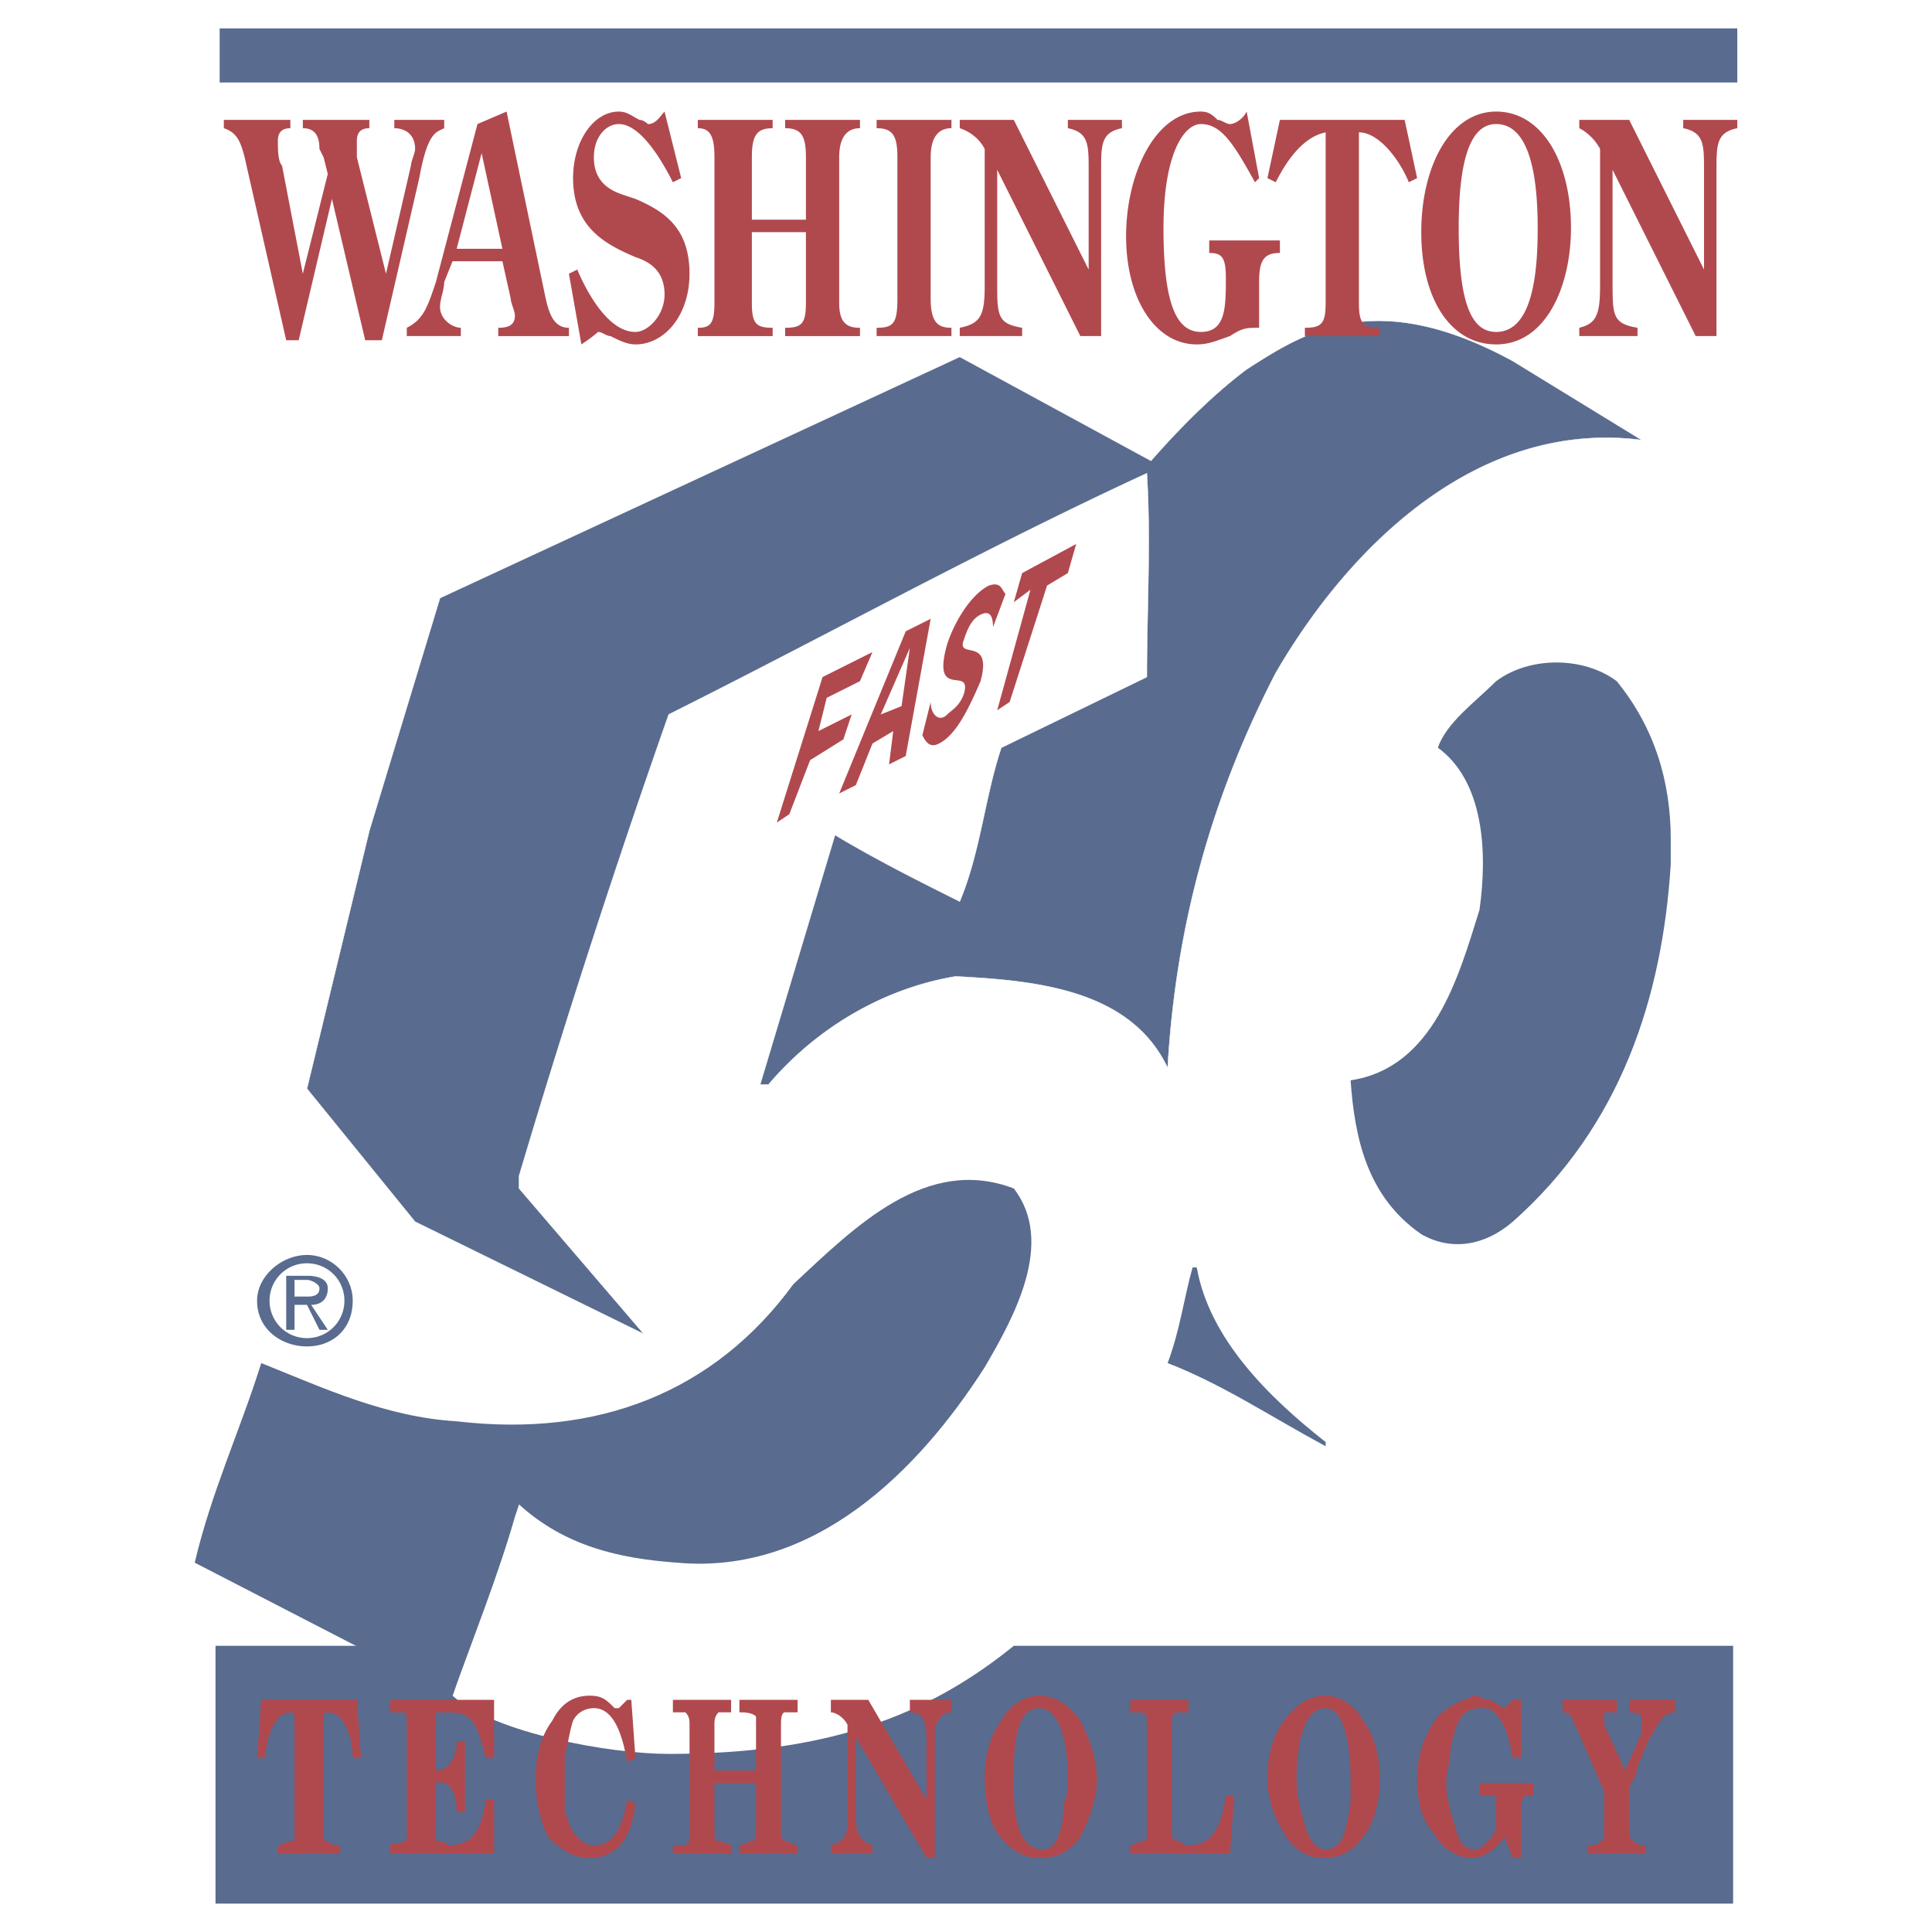
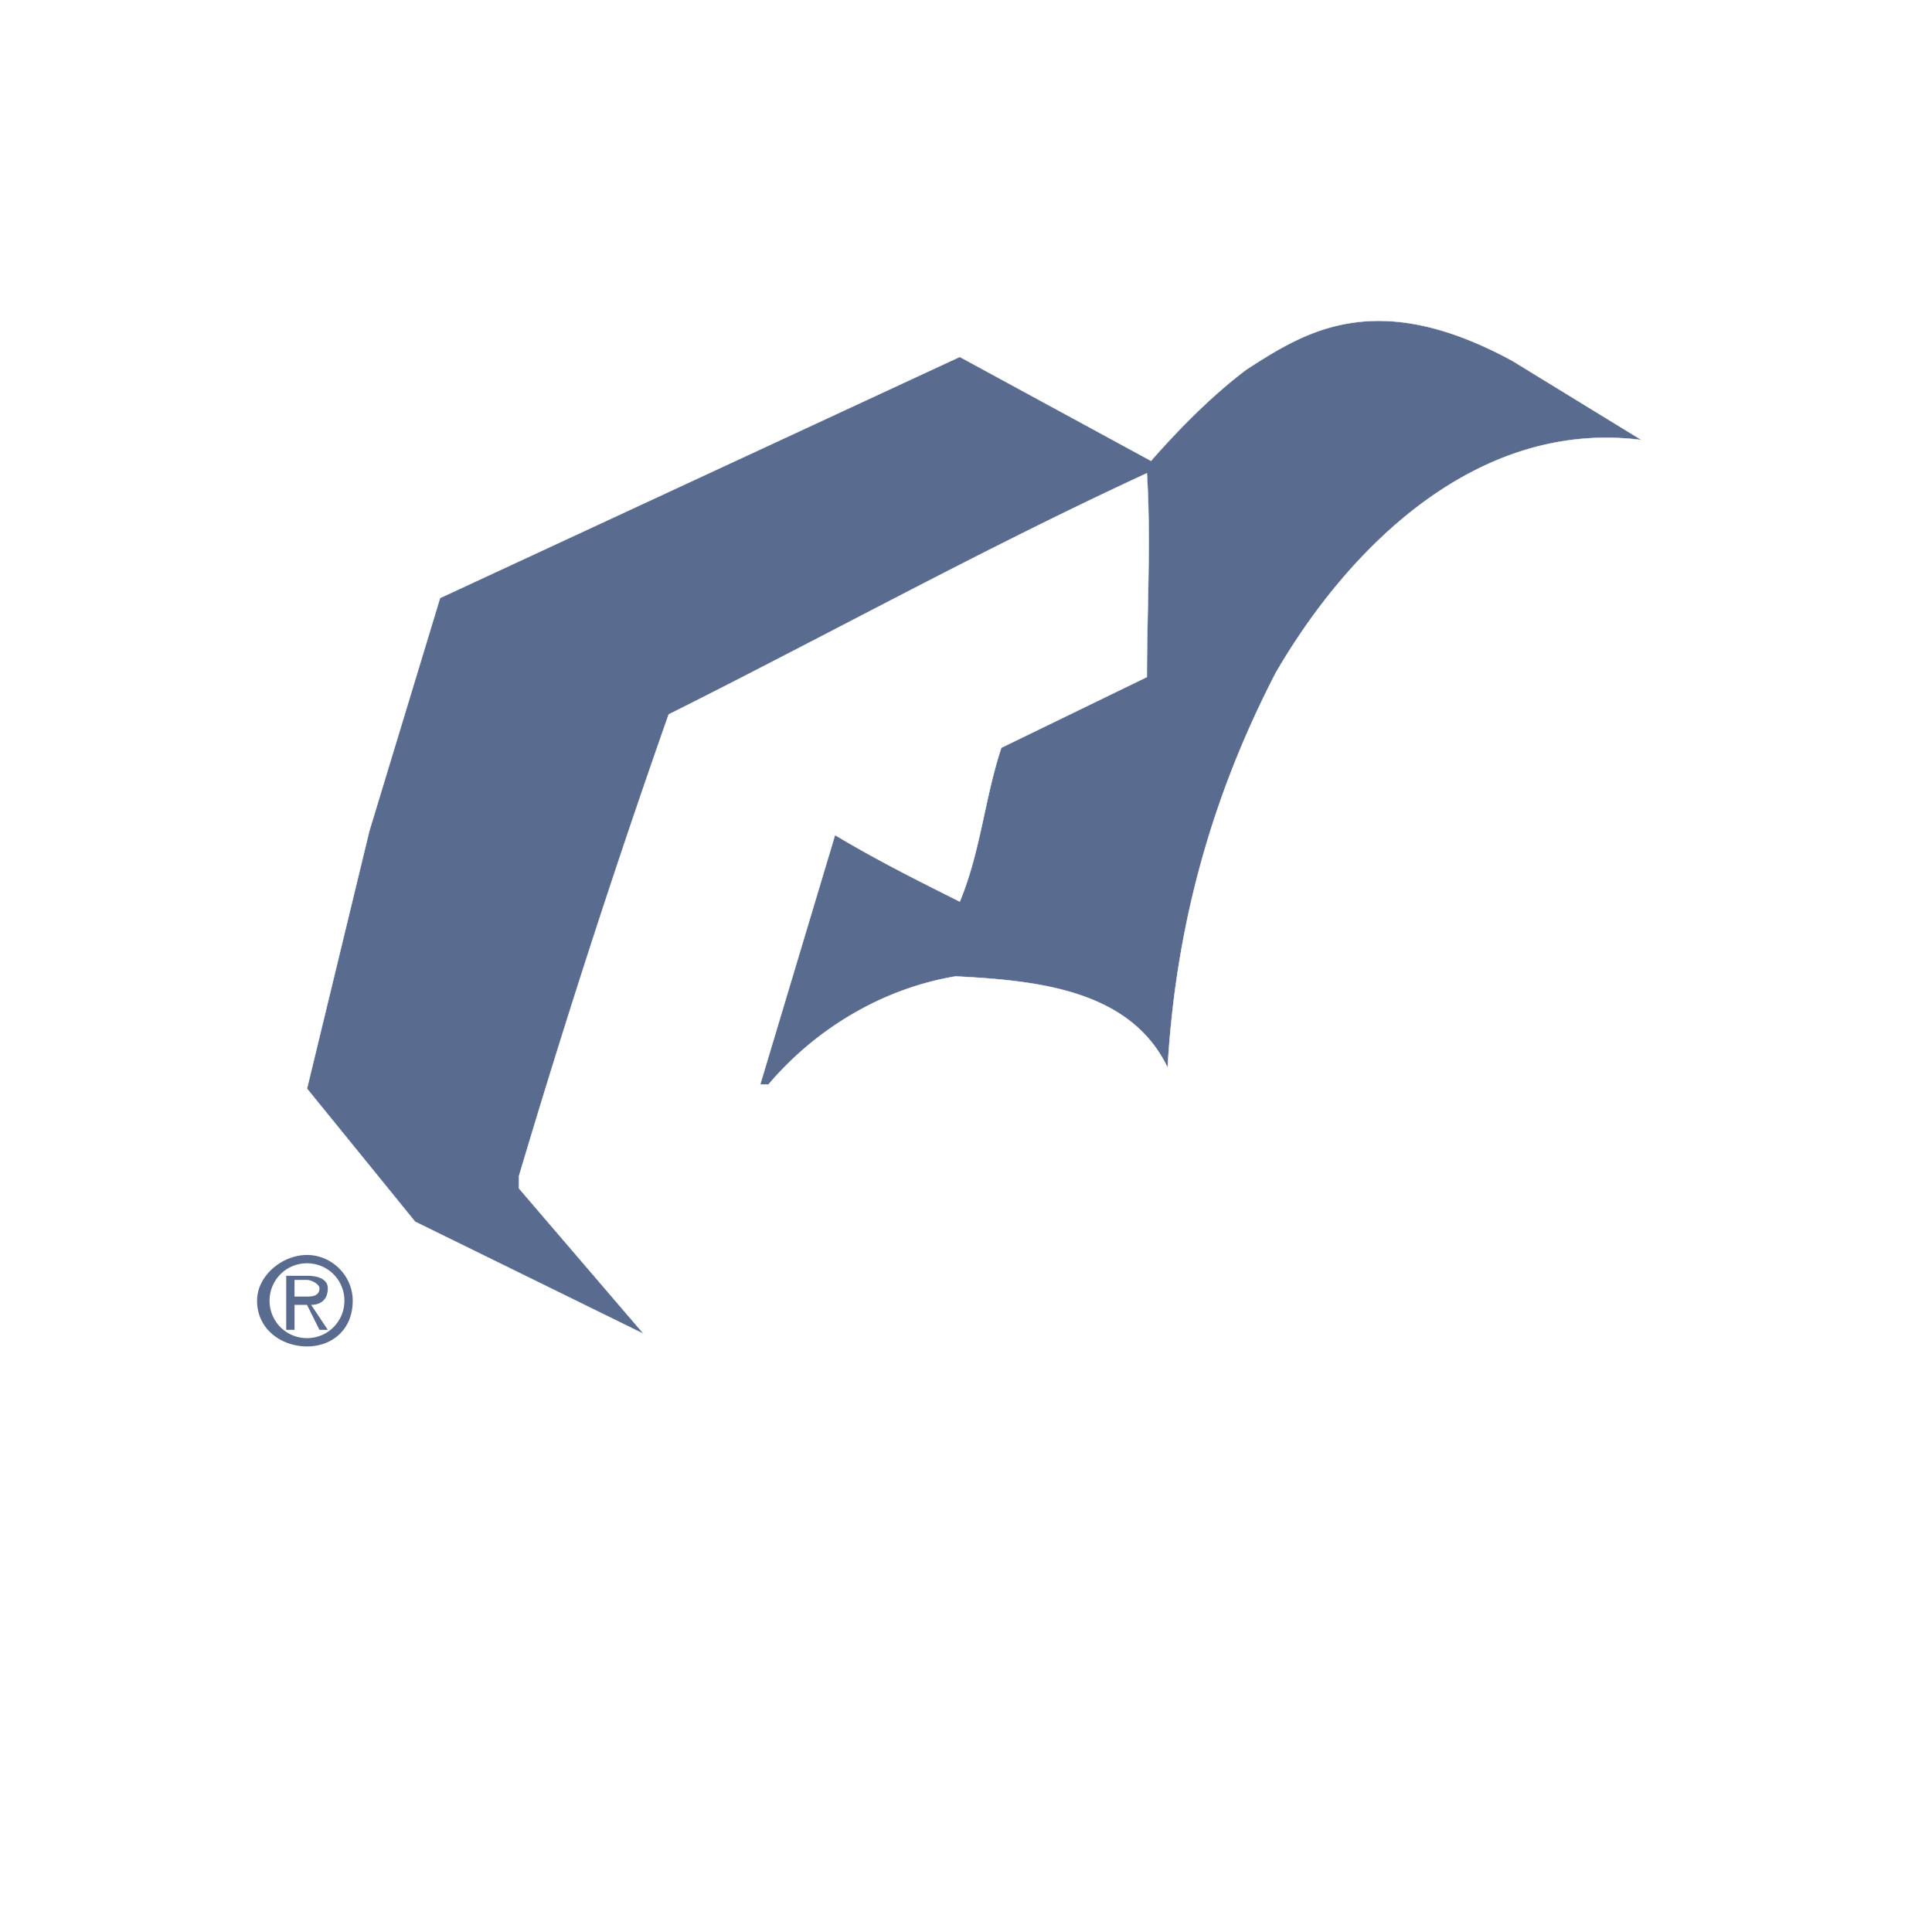
<svg xmlns="http://www.w3.org/2000/svg" width="2500" height="2500" viewBox="0 0 192.756 192.756">
  <g fill-rule="evenodd" clip-rule="evenodd">
-     <path fill="#fff" d="M0 0h192.756v192.756H0V0z" />
-     <path fill="#fff" d="M21.917 189.922h150.997V2.834H21.917v187.088z" />
    <path d="M114.838 45.977L95.756 35.606l-51.854 24.06-7.052 23.23-6.222 25.719 10.785 13.275 22.815 11.199-12.445-14.518v-1.246A991.001 991.001 0 0 1 66.717 71.28c15.763-7.881 31.526-16.593 47.706-24.06.414 6.637 0 13.689 0 20.327L99.904 74.6c-1.66 4.978-2.074 10.37-4.148 15.348-4.148-2.074-8.296-4.148-12.445-6.637l-7.467 24.89h.83c4.563-5.393 11.2-9.541 18.667-10.785 7.881.414 17.422 1.244 21.157 9.125.828-14.519 4.562-27.378 10.785-39.408 7.467-12.86 20.326-25.304 36.504-23.23l-12.859-7.882c-13.689-7.467-20.74-2.904-26.549.83-3.318 2.488-6.637 5.807-9.541 9.126z" fill="#596b8e" stroke="#fff" stroke-width=".039" stroke-miterlimit="2.613" />
-     <path d="M45.147 169.18c4.148 3.734 15.764 5.809 21.571 5.809 15.763 0 25.719-3.734 34.43-10.785h71.766v25.719H21.502v-25.719h25.304l-1.659 4.976zM166.691 83.726c0-5.808-1.66-11.2-5.393-15.764-3.318-2.489-8.711-2.489-12.029 0-2.074 2.074-4.979 4.148-5.809 6.638 4.562 3.318 4.979 10.37 4.148 16.178-2.074 6.638-4.562 15.763-12.859 17.007.414 5.809 1.658 11.615 7.051 15.35 2.904 1.658 6.223 1.244 9.127-1.244 10.785-9.541 14.934-22.4 15.764-35.676v-2.489z" fill="#596b8e" />
-     <path d="M45.147 169.18l-25.719-13.273c1.66-7.053 4.563-13.275 6.637-19.912 6.223 2.488 12.445 5.393 19.497 5.807 14.104 1.66 25.719-2.902 33.601-13.689 6.223-5.807 13.274-12.859 21.986-9.539 4.148 5.393 0 12.859-2.904 17.836-6.637 10.371-17.007 20.742-30.697 19.498-5.808-.416-11.2-1.66-15.763-5.809l-.415 1.244c-1.66 5.807-4.149 12.03-6.223 17.837zM119.4 126.453c1.244 7.053 7.053 12.859 12.861 17.422v.416c-5.395-2.904-10.371-6.223-15.764-8.297 1.244-3.318 1.658-6.637 2.488-9.541h.415zM21.917 8.228h151.411V2.834H21.917v5.394z" fill="#596b8e" />
-     <path d="M25.65 175.402l.415-5.807h9.541l.415 5.807h-.83c0-2.074-.83-4.562-2.489-4.562 0 0-.415 0-.415.414v11.615c0 .83 0 .83.415.83.415.414.83.414 1.245.414v.83h-6.223v-.83c.415 0 .83-.414 1.245-.414.415 0 .415 0 .415-.416v-11.199-.83c0-.414-.415-.414-.415-.414-1.66 0-2.489 2.904-2.489 4.562h-.83zM49.295 184.943h-10.37v-.83c.415-.414 1.659 0 1.659-.83v-12.029s0-.414-.415-.414h-1.245v-1.244h10.371v5.807h-.83c-.83-3.318-1.245-4.562-3.734-4.562h-1.244V176.647c1.244 0 2.074-1.244 2.074-2.902h.83v7.051h-.83c0-2.074-.83-3.318-2.074-2.904v4.564c0 .828-.415 1.244.415 1.244.415 0 .83.414.83.414 2.489 0 3.319-1.658 3.734-4.562h.83v5.391h-.001zM62.57 169.596h.415l.415 5.807-.83.416c-.415-2.49-1.244-5.395-3.318-5.395-.83 0-1.66.416-2.074 1.246-.415 1.244-.415 2.074-.83 3.318v5.806c.415.83.415 1.66 1.245 2.488.415.416.83.83 1.66.83 2.074 0 2.903-2.074 3.318-4.562l.83.414c-.415 3.734-2.074 5.393-4.563 5.393-1.659 0-2.904-.828-4.148-2.074-.83-1.658-1.244-3.732-1.244-5.807s.415-4.148 1.659-5.807c.83-1.66 2.074-2.49 3.733-2.49 1.245 0 1.659.416 2.489 1.244h.414l.829-.827zM67.133 169.596h5.808v1.244h-1.245c-.415.414-.415.83-.415 1.244v4.562h4.148v-4.976-.416c-.415-.414-1.244-.414-1.659-.414v-1.244h5.808v1.244h-1.244c-.415 0-.415.83-.415 1.244v11.199l.415.416c.415 0 .829.414 1.244.414v.83H73.77v-.83c.415 0 .83-.414 1.245-.414.415 0 .415-.83.415-1.66v-4.148h-4.148v4.564c0 .828 0 1.244.415 1.244s1.245.414 1.245.414v.83h-5.808v-.83h1.245l.415-.414v-11.615c0-.414 0-.83-.415-1.244h-1.245v-1.244h-.001zM85.385 173.328v7.883c0 1.658.415 2.488 1.659 2.902v.83h-4.148v-.83c1.245-.414 1.659-.83 1.659-2.488v-9.541c-.415-.83-1.245-1.244-1.659-1.244v-1.244h3.733l5.808 9.955v-6.223c0-1.658-.415-2.488-1.659-2.488v-1.244h4.148v1.244c-.83 0-1.245.414-1.659 1.658v12.859h-.83l-7.052-12.029zM99.49 182.869c-.83-1.244-1.246-3.318-1.246-5.393s.416-4.148 1.66-5.807c.83-1.66 2.488-2.49 3.732-2.49 1.66 0 2.904.83 4.148 2.49.83 1.658 1.66 3.732 1.66 5.807s-.83 4.148-1.66 5.807c-1.244 1.66-2.488 2.074-4.148 2.074-1.657 0-2.902-.828-4.146-2.488zm1.658-5.392c0 1.66 0 3.318.416 4.562.414 1.66 1.244 2.49 2.488 2.49 1.658 0 2.074-2.904 2.074-4.564.414-.828.414-1.658.414-2.488 0-2.488-.414-7.053-2.904-7.053-2.488 0-2.488 4.564-2.488 7.053zM112.764 184.943v-.83c.416 0 .83-.414 1.244-.414.416 0 .416-.416.416-.83v-10.371c0-1.658 0-1.658-1.244-1.658h-.416v-1.244h5.809v1.244h-.83c-.83 0-.83.414-.83 1.244v10.371c0 .828 0 1.244.83 1.244.414.414.414.414.83.414 2.488 0 3.318-2.074 3.732-4.977h.83l-.416 5.807h-9.955zM128.113 182.869c-.83-1.244-1.66-3.318-1.66-5.393s.414-4.148 1.66-5.807c1.244-1.66 2.488-2.49 4.148-2.49 1.244 0 2.902.83 3.732 2.49 1.244 1.658 1.66 3.732 1.66 5.807s-.416 4.148-1.66 5.807c-1.244 1.66-2.488 2.074-4.148 2.074-1.243 0-2.904-.828-3.732-2.488zm1.244-5.392c0 1.66.414 3.318.83 4.562.414 1.66 1.244 2.49 2.074 2.49 2.072 0 2.072-2.904 2.488-4.564v-2.488c0-2.488-.416-7.053-2.488-7.053-2.49 0-2.904 4.564-2.904 7.053zM151.758 175.402h-.83c-.414-2.074-.83-4.148-2.488-4.979h-.83c-2.074 0-2.488 2.074-2.904 4.148 0 1.246-.414 2.074-.414 3.318 0 1.246.414 2.904.83 4.148.414 1.66.828 2.49 2.074 2.49.414 0 .828-.416 1.244-.83.414-.416.414-.416.83-1.244v-2.074-1.244h-1.66v-1.246h5.393v1.246h-.83c-.414.414-.414.828-.414 1.244v4.977h-.83l-.83-2.074c-.828 1.246-2.074 2.074-3.318 2.074s-2.902-.828-3.732-2.488c-1.246-1.244-1.66-3.318-1.66-5.393a10.2 10.2 0 0 1 2.074-6.223c.83-.83 1.66-1.244 2.488-1.658.416 0 .83-.416 1.246-.416.414 0 .828.416 1.244.416.414 0 .83.414 1.658.828l.83-.828h.83v5.808h-.001zM155.906 169.596h5.393v1.244h-1.244v1.244l2.074 4.562 1.658-3.732v-.83-.83c-.414-.414-.83-.414-1.244-.414v-1.244h4.562v1.244c-1.244 0-1.658 1.244-2.488 2.488-.414.83-.83 2.074-1.244 2.904 0 .83-.416 1.244-.83 2.074v4.562c0 .414 0 .414.414.83.416.414.83.414 1.246.414v.83h-5.809v-.83c.414 0 1.244 0 1.244-.414.416 0 .416-.416.416-.83v-4.148l-2.904-6.637c-.414-.83-.414-1.244-1.244-1.244v-1.243zM82.067 67.548l4.977-2.489-1.244 2.903-3.319 1.66-.829 3.318 3.318-1.659-.829 2.489-3.319 2.074-2.074 5.393-1.245.829 4.564-14.518zM90.363 75.429l-1.66.83.415-3.318-2.074 1.245-1.659 4.148-1.659.83 6.637-16.178 2.489-1.244-2.489 13.687zm-2.489-4.148l2.075-.829.829-5.808-2.904 6.637zM99.074 62.57c0-1.245-.414-1.659-1.244-1.245-.83.415-1.245 1.245-1.659 2.489-.83 2.074 2.903-.415 1.659 4.148-1.245 2.904-2.489 5.393-4.148 6.223-.83.415-1.245 0-1.659-.83l.83-3.318c0 1.244.83 2.074 1.659 1.244.415-.415 1.245-.829 1.66-2.074.829-2.904-3.319.83-1.66-4.978.83-2.489 2.489-4.978 4.149-5.808 1.244-.415 1.244.415 1.658.83l-1.245 3.319zM102.809 58.836l-1.661 1.245.831-2.904 5.392-2.904-.83 2.904-2.074 1.244-3.733 11.616-1.244.829 3.319-12.03zM28.969 11.961v.83c-.83 0-1.245.415-1.245 1.245s0 2.074.415 2.489l2.074 10.786 2.489-9.956-.415-1.66-.415-.83c0-1.244-.415-2.074-1.659-2.074v-.83h6.637v.83c-.83 0-1.245.415-1.245 1.245v1.659L38.51 27.31l2.489-10.786c0-.415.415-1.244.415-1.659 0-1.659-1.244-2.074-2.074-2.074v-.83h4.978v.83c-.83.415-1.659.415-2.489 4.978l-3.733 16.178h-1.659l-3.319-14.104-3.319 14.104h-1.244l-4.148-18.252c-.415-1.659-.83-2.489-2.074-2.904v-.83h6.636zM50.125 24.821h-4.563l2.489-9.541 2.074 9.541zm.415-13.69l-2.903 1.245-4.148 15.763c-.83 2.489-1.244 3.733-2.904 4.563v.829h5.393v-.829c-.83 0-2.075-.83-2.075-2.074 0-.83.415-1.66.415-2.489l.83-2.074h4.978l.83 3.733c0 .415.415 1.245.415 1.66 0 .83-.415 1.245-1.66 1.245v.829h7.052v-.829c-1.659 0-2.074-1.66-2.489-3.734L50.54 11.131zM67.962 17.769l-.83.415c-1.245-2.489-3.319-5.807-5.393-5.807-1.244 0-2.488 1.245-2.488 3.318 0 2.489 1.659 3.319 2.903 3.734l1.245.415c2.904 1.245 5.393 2.904 5.393 7.467 0 4.148-2.489 7.052-5.393 7.052-.83 0-1.66-.415-2.489-.83-.415 0-.83-.415-1.245-.415 0 0-.415.415-1.659 1.245l-1.245-7.052.83-.415c1.245 2.903 3.319 6.222 5.808 6.222 1.245 0 2.904-1.659 2.904-3.733 0-2.489-1.659-3.319-2.904-3.733-2.904-1.245-6.222-2.904-6.222-7.882 0-3.733 2.074-6.637 4.562-6.637.83 0 1.245.415 2.074.83.415 0 .83.415.83.415.83 0 1.244-.83 1.659-1.245l1.66 6.636zM80.407 21.917v-6.222c0-2.074-.415-2.904-2.074-2.904v-.83H85.8v.83c-1.245 0-2.074.83-2.074 2.904v14.519c0 2.074.83 2.489 2.074 2.489v.829h-7.467v-.829c1.659 0 2.074-.415 2.074-2.489v-7.052h-5.393v7.052c0 2.074.415 2.489 2.074 2.489v.829h-7.467v-.829c1.245 0 1.66-.415 1.66-2.489v-14.52c0-2.074-.415-2.904-1.66-2.904v-.83h7.467v.83c-1.66 0-2.074.83-2.074 2.904v6.222h5.393v.001zM89.534 15.694c0-2.074-.415-2.904-2.074-2.904v-.83h7.467v.83c-1.245 0-2.074.83-2.074 2.904v14.104c0 2.489.83 2.904 2.074 2.904v.829H87.46v-.829c1.659 0 2.074-.415 2.074-2.904V15.694zM108.615 26.895v-9.956c0-2.489 0-3.733-2.074-4.148v-.83h5.393v.83c-2.074.415-2.074 1.66-2.074 4.148v16.593h-2.074L99.49 16.939v11.2c0 3.319 0 4.148 2.488 4.563v.829h-6.223v-.829c2.074-.415 2.488-1.245 2.488-4.148V14.865c-.414-.83-1.244-1.659-2.488-2.074v-.83h5.393l7.467 14.934zM125.623 17.769l-.414.415c-2.074-3.733-3.318-5.807-5.393-5.807-1.66 0-3.734 2.904-3.734 10.371s1.244 10.37 3.734 10.37c2.488 0 2.488-2.488 2.488-5.393 0-2.074-.414-2.489-1.66-2.489v-1.245h7.053v1.245c-1.658 0-2.074.83-2.074 2.904v4.563c-1.244 0-1.658 0-2.904.829-1.244.415-2.074.83-3.318.83-4.148 0-7.051-4.563-7.051-10.786s2.902-12.445 7.467-12.445c.828 0 1.244.415 1.658.83.416 0 .83.415 1.244.415.416 0 1.246-.415 1.66-1.245l1.244 6.638zM140.143 11.961l1.244 5.808-.83.415c-.83-2.074-2.902-4.978-4.977-4.978v17.008c0 2.074.414 2.489 2.074 2.489v.829h-7.467v-.829c1.658 0 2.074-.415 2.074-2.489V13.206c-2.074.415-3.734 2.489-4.979 4.978l-.83-.415 1.244-5.808h12.447zM149.27 12.376c2.488 0 4.146 2.904 4.146 10.371 0 4.148-.414 10.37-4.146 10.37-2.49 0-3.734-2.903-3.734-10.37-.001-7.053 1.243-10.371 3.734-10.371zm0 21.986c4.977 0 7.467-5.808 7.467-11.615 0-6.638-2.904-11.615-7.467-11.615-4.564 0-7.469 5.393-7.469 12.03s2.904 11.2 7.469 11.2zM170.01 26.895v-9.956c0-2.489 0-3.733-2.074-4.148v-.83h5.393v.83c-2.074.415-2.074 1.66-2.074 4.148v16.593h-2.074l-8.295-16.593v11.2c0 3.319 0 4.148 2.488 4.563v.829h-5.809v-.829c1.66-.415 2.074-1.245 2.074-4.148V14.865c-.414-.83-1.244-1.659-2.074-2.074v-.83h4.979l7.466 14.934z" fill="#b0494e" />
    <path d="M26.895 129.771a3.717 3.717 0 0 1 3.734-3.732c2.074 0 3.733 1.658 3.733 3.732s-1.66 3.734-3.733 3.734a3.717 3.717 0 0 1-3.734-3.734zm3.733 4.563c2.489 0 4.563-1.658 4.563-4.562 0-2.488-2.074-4.562-4.563-4.562s-4.979 2.074-4.979 4.562c.001 2.904 2.49 4.562 4.979 4.562zm-1.244-4.148h1.245l1.244 2.49h.83l-1.659-2.49c.83 0 1.659-.414 1.659-1.658 0-.83-.83-1.244-2.074-1.244h-2.074v5.393h.83v-2.491h-.001zm0-.829v-1.66h1.245c.415 0 1.244.414 1.244.83 0 .83-.83.83-1.244.83h-1.245z" fill="#596b8e" />
  </g>
</svg>